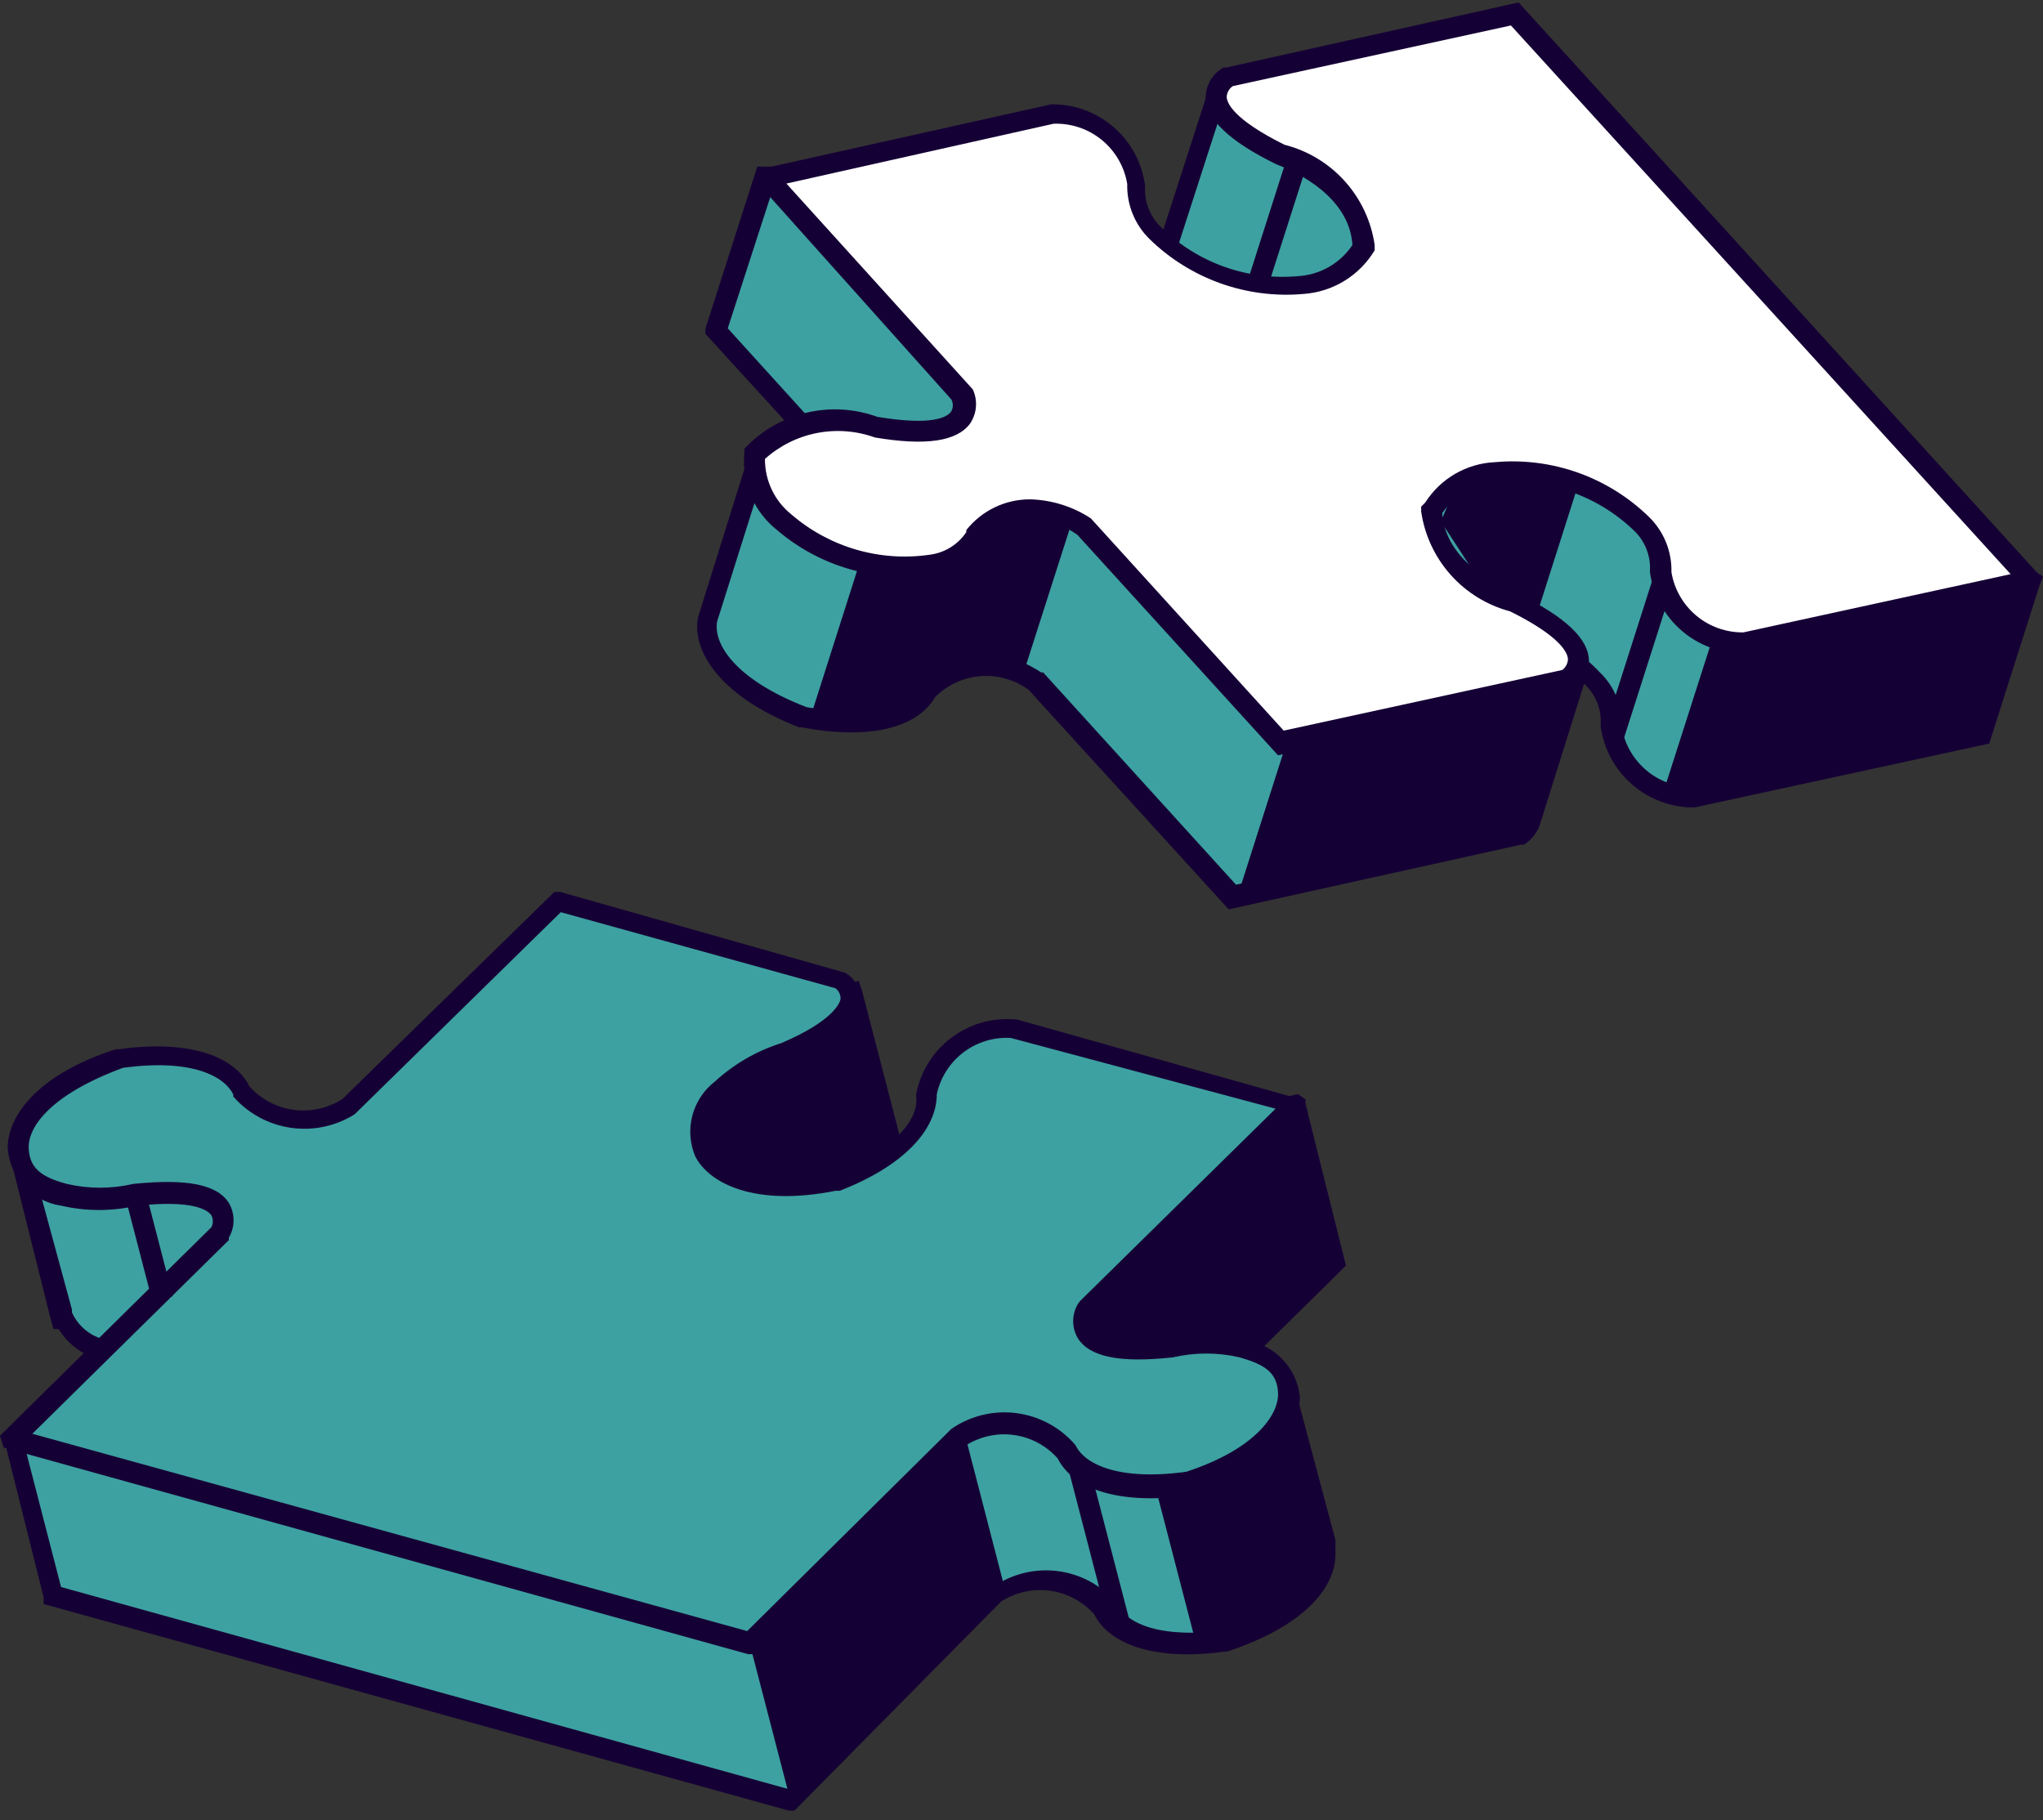
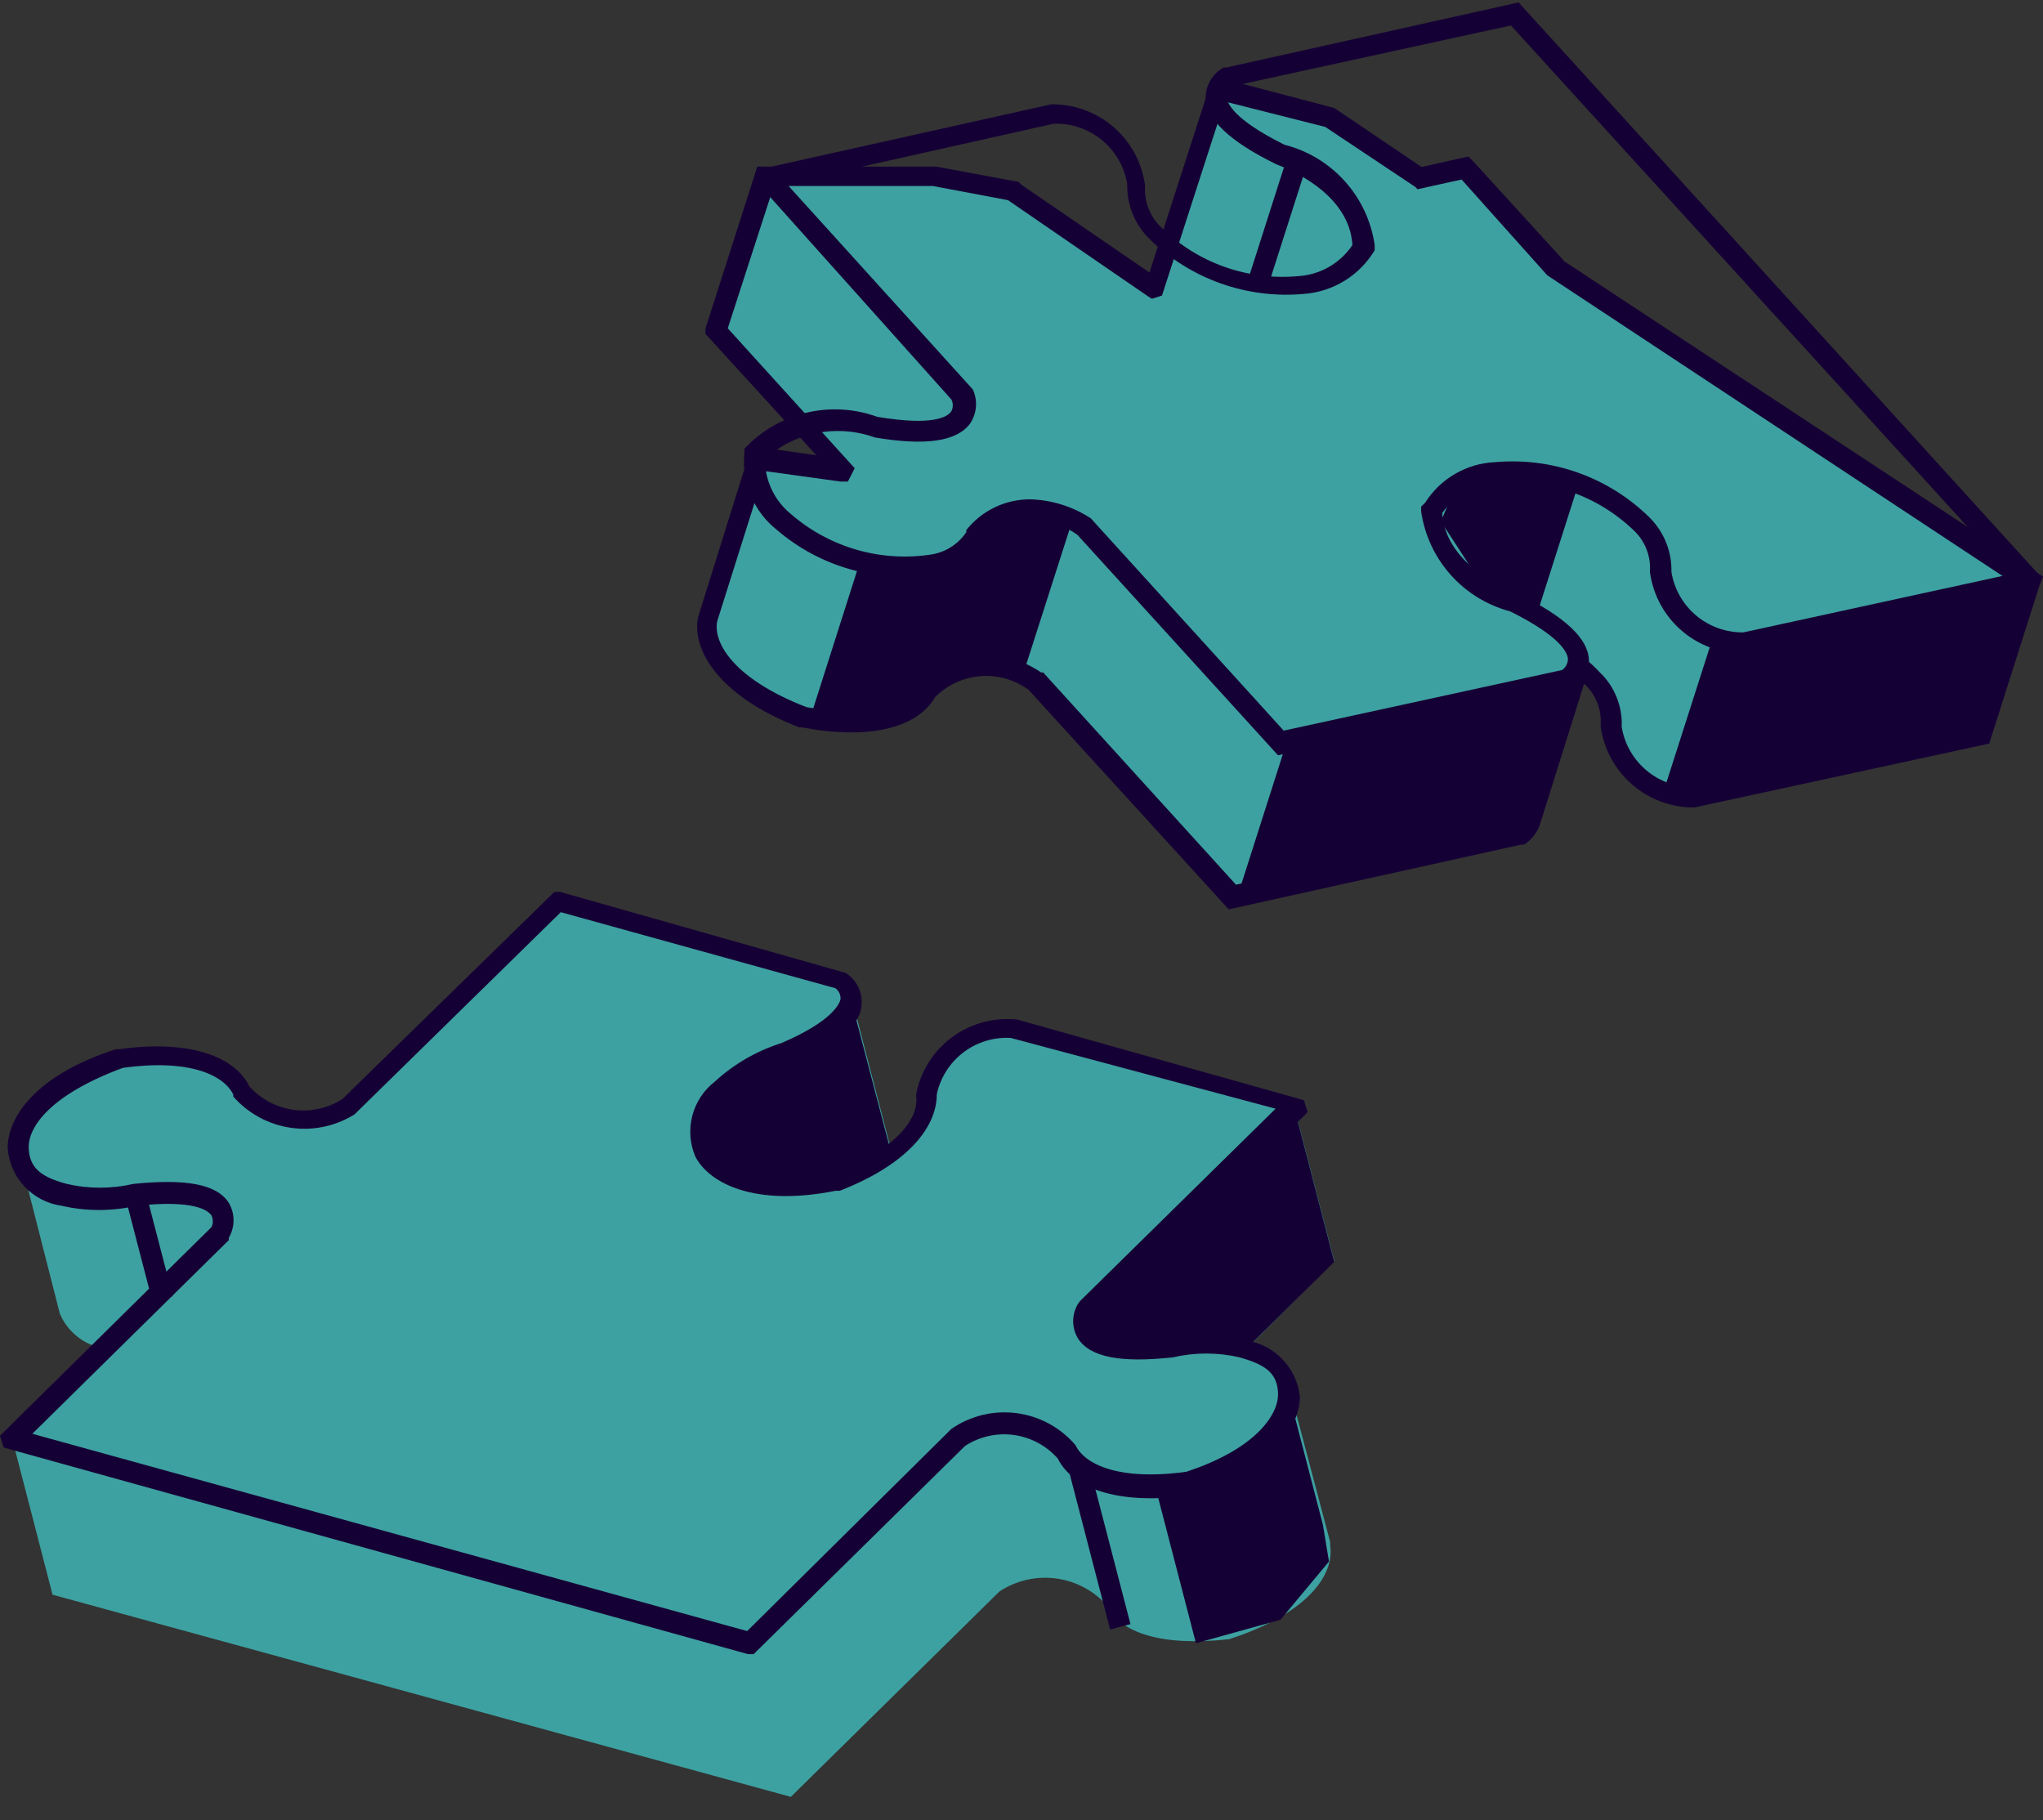
<svg xmlns="http://www.w3.org/2000/svg" width="165" height="147" viewBox="0 0 165 147" fill="none">
  <rect x="0" y="0" width="165" height="147" fill="#333333" stroke="none" />
  <path d="M104.656 89.275L94.859 91.431L87.512 95.578L86.925 96.1L85.129 95.61C83.513 95.498 81.91 95.975 80.619 96.954C79.328 97.933 78.436 99.346 78.108 100.933C78.096 101.651 77.93 102.358 77.62 103.006C77.31 103.654 76.864 104.228 76.312 104.688C74.962 105.956 73.343 106.905 71.577 107.464L61.781 103.186L67.332 97.472C71.871 95.382 72.328 93.716 71.936 92.737L68.671 80.165L52.344 84.018L50.875 86.108L48.491 85.455L33.699 100.019L24.36 94.337L11.657 90.026L1.567 93.292L4.833 106.092C5.141 106.817 5.625 107.453 6.24 107.943C6.856 108.433 7.584 108.762 8.359 108.9C8.831 109.033 9.311 109.131 9.796 109.194L0.98 116.182L4.245 128.787L63.871 145.114L80.72 128.525C82.077 127.63 83.713 127.259 85.324 127.481C86.934 127.703 88.408 128.504 89.472 129.734C90.451 131.823 93.782 132.999 99.268 132.379C105.439 130.387 107.79 127.285 107.431 124.836V124.542L104.166 112.198L97.962 111.643L107.758 101.847L104.492 89.243L104.656 89.275Z" fill="#3DA1A1" />
-   <path d="M64.165 146.224H63.708L3.527 129.538V129.015L0.261 115.954L0.718 115.595L8.196 109.848C6.756 109.499 5.512 108.595 4.735 107.333H4.31L4.016 106.223L0.751 93.162L1.078 92.541L11.788 89.276H12.049L24.915 93.651L33.503 99.007L48.164 84.573H48.622L50.483 85.096L51.756 83.3H52.05L69.357 79.218L69.618 80.002L72.883 92.574C73.569 94.468 71.904 96.394 67.887 98.255L63.283 102.958L71.74 106.68C73.259 106.126 74.656 105.283 75.855 104.198C76.335 103.8 76.721 103.301 76.987 102.737C77.252 102.173 77.389 101.557 77.39 100.933V100.737C77.782 98.994 78.784 97.447 80.214 96.376C81.645 95.305 83.41 94.778 85.194 94.892H85.52L86.696 95.186L86.925 94.99L94.696 90.615L104.819 88.361L105.439 88.786V89.145L108.705 102.207L108.346 102.566L99.758 111.023L104.59 111.48V112.133L107.856 124.379V124.738V125.554C107.856 128.068 105.537 131.269 99.072 133.391H98.811C93.619 134.109 89.668 132.967 88.361 130.354C87.434 129.321 86.169 128.652 84.792 128.466C83.416 128.281 82.019 128.591 80.851 129.342L64.165 146.224ZM4.931 128.166L63.708 144.493L80.198 128.166C81.727 127.099 83.599 126.642 85.447 126.884C87.295 127.125 88.987 128.049 90.19 129.473C90.876 131.007 93.455 132.379 99.007 131.66C104.95 129.636 106.745 126.86 106.452 125.13V124.77L103.415 112.982L97.504 112.427L97.113 111.415L97.504 110.99L107.007 101.651L104.035 90.255L95.055 92.247L87.904 96.329L87.121 97.047L84.9 96.46C83.515 96.358 82.139 96.762 81.029 97.597C79.918 98.431 79.147 99.639 78.859 100.998C78.837 101.826 78.643 102.639 78.289 103.387C77.935 104.135 77.428 104.801 76.802 105.341C75.347 106.682 73.621 107.695 71.74 108.313H71.479H71.185L60.867 103.807L60.671 102.925L60.997 102.598L66.777 96.721C70.336 95.088 71.283 93.749 71.022 93.031L67.953 81.177L52.573 84.769L50.94 87.055L48.458 86.37L33.633 101.096L33.046 100.77L23.968 95.121L11.625 90.908L2.547 93.749L5.812 105.766V105.994C6.079 106.583 6.486 107.097 6.999 107.49C7.512 107.883 8.114 108.143 8.751 108.248C9.179 108.369 9.616 108.456 10.057 108.509L12.115 108.77L1.927 116.542L4.931 128.166Z" fill="#150035" />
  <path d="M87.806 105.864L104.492 89.276L81.635 83.006C80.048 82.95 78.493 83.457 77.244 84.437C75.995 85.417 75.133 86.807 74.81 88.362C74.973 90.68 72.688 93.423 67.496 95.447C57.699 97.341 54.01 92.345 58.352 88.1C59.756 86.716 61.468 85.686 63.349 85.096C71.741 81.537 67.822 79.055 67.822 79.055L44.964 72.753L28.18 89.406C26.831 90.24 25.231 90.573 23.661 90.346C22.091 90.119 20.651 89.347 19.592 88.166C18.613 86.076 15.249 84.9 9.796 85.553C-1.72853e-06 88.623 -0.686 94.892 5.159 96.427C7.06 96.87 9.038 96.87 10.939 96.427C20.017 95.447 17.829 99.496 17.829 99.496L0.98 116.183L60.573 132.51L77.422 115.921C78.779 115.026 80.415 114.655 82.026 114.877C83.636 115.099 85.11 115.9 86.174 117.13C87.153 119.252 90.484 120.395 95.97 119.774C105.439 116.509 106.256 110.501 100.378 108.868C98.477 108.424 96.499 108.424 94.598 108.868C85.618 109.913 87.806 105.864 87.806 105.864Z" fill="#3DA1A1" />
  <path d="M60.867 133.587H60.41L0.294 116.901L0 115.954L0.359 115.594L17.078 99.104C17.15 98.957 17.188 98.795 17.188 98.631C17.188 98.467 17.15 98.305 17.078 98.157C16.784 97.733 15.674 96.884 11.037 97.374C9.039 97.834 6.962 97.834 4.963 97.374C3.814 97.211 2.755 96.659 1.964 95.809C1.173 94.959 0.699 93.862 0.62 92.704C0.62 90.255 2.808 86.859 9.339 84.737H9.6C14.857 83.986 18.841 85.096 20.147 87.741C21.075 88.774 22.34 89.443 23.716 89.629C25.093 89.814 26.49 89.504 27.658 88.753L44.769 72.034H45.258L68.279 78.565C68.7 78.823 69.044 79.189 69.273 79.626C69.503 80.063 69.611 80.554 69.585 81.047C69.585 82.81 67.496 84.475 63.675 86.108C61.91 86.638 60.291 87.565 58.94 88.818C57.504 90.222 57.046 91.692 57.667 92.867C58.287 94.043 61.52 95.871 67.463 94.729C72.492 92.769 74.222 90.255 73.994 88.557V88.361C74.341 86.56 75.338 84.95 76.795 83.836C78.252 82.722 80.067 82.183 81.896 82.32H82.092L105.309 88.851L105.603 89.798L105.276 90.157L88.525 106.484C88.445 106.635 88.403 106.803 88.403 106.974C88.403 107.145 88.445 107.313 88.525 107.464C88.819 107.855 89.929 108.737 94.533 108.247C96.542 107.787 98.63 107.787 100.639 108.247C101.762 108.42 102.796 108.959 103.581 109.78C104.366 110.6 104.859 111.657 104.982 112.786C104.982 115.235 102.762 118.631 96.264 120.754C90.712 121.537 86.761 120.427 85.422 117.782C84.504 116.746 83.244 116.073 81.872 115.887C80.499 115.702 79.106 116.015 77.945 116.77L60.867 133.587ZM2.612 115.79L60.344 131.725L76.835 115.399C78.371 114.337 80.246 113.882 82.098 114.124C83.95 114.365 85.647 115.285 86.859 116.705C87.578 118.239 90.321 119.611 95.806 118.86C101.292 117.064 103.252 114.321 103.219 112.558C103.186 110.794 102.043 110.174 100.117 109.619C98.344 109.208 96.501 109.208 94.729 109.619C90.516 110.076 88.035 109.619 87.055 108.084C86.805 107.664 86.673 107.185 86.673 106.696C86.673 106.208 86.805 105.728 87.055 105.308L87.219 105.08L103.023 89.537L81.635 83.822C80.261 83.744 78.905 84.158 77.81 84.99C76.715 85.822 75.952 87.017 75.659 88.361C75.659 91.3 72.883 94.206 67.822 96.165H67.496C60.965 97.472 57.307 95.578 56.165 93.422C55.717 92.379 55.627 91.217 55.911 90.118C56.195 89.019 56.835 88.045 57.732 87.349C59.269 85.936 61.097 84.877 63.087 84.247C67.3 82.451 67.855 80.981 67.887 80.655C67.891 80.489 67.855 80.326 67.781 80.177C67.707 80.029 67.598 79.902 67.463 79.806L45.291 73.667L28.637 89.994C27.1 90.956 25.27 91.34 23.475 91.077C21.68 90.814 20.038 89.92 18.841 88.557V88.394C18.09 86.859 15.38 85.488 9.927 86.239C4.18 88.361 2.286 90.941 2.318 92.671C2.351 94.402 3.461 95.088 5.388 95.61C7.16 96.022 9.003 96.022 10.776 95.61C14.988 95.186 17.503 95.61 18.482 97.145C18.732 97.571 18.863 98.055 18.863 98.549C18.863 99.043 18.732 99.527 18.482 99.953V100.149L2.612 115.79Z" fill="#150035" />
-   <path d="M60.54 132.705L63.806 145.277L78.108 131.17L81.177 128.395L77.912 115.791L60.54 132.64V132.705Z" fill="#150035" />
  <path d="M93.325 120.133L96.59 132.705L103.415 130.811L107.333 126.109L106.843 123.137L104.492 114.092L101.423 117.75L97.439 119.774L93.357 120.264L93.325 120.133Z" fill="#150035" />
  <path d="M89.668 108.868H96.035L100.378 109.194L107.758 101.912L104.492 89.308L90.908 102.696L87.937 105.602L87.48 107.235L88.329 108.378L89.668 108.868Z" fill="#150035" />
  <path d="M69.063 81.994L71.936 92.966L71.904 92.998L69.226 94.533L62.565 95.774L58.091 94.468V94.435L56.524 91.529L57.797 88.557L57.83 88.525L61.879 85.684L66.679 83.594L68.671 80.753L69.063 81.994Z" fill="#150035" />
  <path d="M87.973 118.364L86.329 118.792L89.656 131.591L91.3 131.164L87.973 118.364Z" fill="#150035" />
  <path d="M11.785 96.332L10.142 96.759L12.309 105.103L13.953 104.676L11.785 96.332Z" fill="#150035" />
  <path d="M125.815 21.78L118.37 13.584L114.713 14.367L107.464 9.469L98.419 7.184L93.162 23.053L81.635 15.347L75.398 14.171L62.042 14.302L58.091 26.711L68.279 37.911L61.487 36.964L57.21 49.83C56.72 52.279 58.908 55.511 64.949 57.83C70.337 58.842 73.733 57.83 74.745 55.707C75.882 54.549 77.397 53.837 79.014 53.699C80.631 53.561 82.244 54.007 83.561 54.956L99.464 72.459L122.55 67.43C123.016 67.141 123.355 66.686 123.497 66.156L127.448 53.813C127.808 54.104 128.147 54.42 128.46 54.76C128.987 55.249 129.4 55.848 129.67 56.514C129.941 57.179 130.063 57.896 130.028 58.613C130.278 60.214 131.095 61.671 132.33 62.72C133.564 63.769 135.135 64.34 136.754 64.328L160.004 59.332L163.988 46.891L125.815 21.78Z" fill="#3DA1A1" />
  <path d="M99.235 73.439L98.876 73.047L83.072 55.708C81.951 54.889 80.575 54.498 79.191 54.606C77.808 54.714 76.509 55.313 75.528 56.295C74.059 58.842 70.075 59.757 64.785 58.744H64.557C57.732 56.099 55.838 52.214 56.393 49.797L60.671 36.115H61.389L65.928 36.768L56.981 26.972V26.515L61.161 13.454H62.042H75.594L82.288 14.694L82.451 14.89L92.835 22.009L97.896 6.335H98.68L107.758 8.719L114.811 13.486L118.599 12.637L118.925 12.964L126.371 21.127L165 46.565L164.739 47.218L160.657 60.051L136.852 65.21C135.012 65.228 133.228 64.574 131.834 63.373C130.439 62.171 129.531 60.502 129.277 58.679V58.483C129.312 57.873 129.21 57.264 128.978 56.698C128.747 56.133 128.391 55.627 127.938 55.218L124.411 66.451C124.203 67.186 123.725 67.816 123.072 68.214H122.844L99.235 73.439ZM79.284 52.769C80.996 52.819 82.66 53.351 84.084 54.303H84.247L99.823 71.447L122.321 66.549C122.538 66.384 122.698 66.156 122.779 65.896L127.122 52.442L128.101 53.259C128.483 53.571 128.843 53.909 129.179 54.271C129.78 54.838 130.252 55.529 130.561 56.295C130.871 57.062 131.012 57.886 130.975 58.712C131.201 60.084 131.912 61.33 132.979 62.222C134.045 63.115 135.396 63.596 136.787 63.577L159.318 58.679L162.943 47.316L124.966 22.237L118.044 14.498L114.485 15.282L114.289 15.086L107.039 10.253L98.909 8.196L93.847 23.87L93.031 24.131L92.672 23.903L81.406 16.164L75.332 15.021H62.5L58.777 26.515L69.03 37.813L68.475 38.891H67.887L61.748 38.042L57.928 50.157C57.569 51.887 59.234 54.826 65.144 57.112C70.5 58.059 73.177 56.883 73.961 55.414V55.251C74.593 54.45 75.403 53.809 76.328 53.378C77.252 52.947 78.264 52.738 79.284 52.769Z" fill="#150035" />
-   <path d="M122.321 1.143L99.203 6.171C99.203 6.171 95.186 8.424 103.382 12.441C105.108 12.911 106.662 13.869 107.855 15.202C109.049 16.535 109.831 18.184 110.109 19.951C107.366 25.11 97.439 23.217 93.357 18.841C92.821 18.352 92.402 17.749 92.131 17.077C91.859 16.404 91.743 15.679 91.79 14.955C91.535 13.329 90.694 11.853 89.424 10.806C88.154 9.759 86.545 9.214 84.9 9.273L62.042 14.302L77.945 31.772C77.945 31.772 79.904 35.919 70.924 34.482C69.252 33.86 67.435 33.739 65.695 34.133C63.956 34.527 62.368 35.42 61.128 36.703C60.41 42.482 69.52 46.825 75.463 45.519C76.18 45.425 76.868 45.175 77.477 44.785C78.087 44.396 78.603 43.877 78.99 43.266C80.123 42.175 81.602 41.515 83.171 41.402C84.74 41.288 86.3 41.728 87.578 42.646L103.513 60.148L126.632 55.119C126.632 55.119 130.648 52.866 122.485 48.85C120.755 48.388 119.197 47.431 118.002 46.097C116.807 44.763 116.028 43.11 115.758 41.34C118.501 36.18 128.428 38.074 132.542 42.45C133.061 42.944 133.47 43.544 133.74 44.208C134.01 44.872 134.136 45.586 134.109 46.303C134.353 47.906 135.168 49.368 136.405 50.418C137.641 51.468 139.214 52.036 140.836 52.017L163.922 46.891L122.321 1.143Z" fill="white" />
  <path d="M103.219 60.997L102.86 60.605L87.023 43.201C85.902 42.382 84.526 41.992 83.142 42.099C81.759 42.207 80.46 42.806 79.48 43.789C79.031 44.485 78.436 45.076 77.737 45.522C77.038 45.967 76.251 46.256 75.43 46.368C73.187 46.731 70.891 46.601 68.703 45.986C66.515 45.371 64.487 44.287 62.761 42.809C61.839 42.083 61.115 41.138 60.653 40.06C60.191 38.982 60.006 37.805 60.116 36.638V36.442V36.246C61.454 34.807 63.188 33.795 65.098 33.336C67.009 32.877 69.013 32.992 70.859 33.666C75.398 34.417 76.541 33.666 76.835 33.209C76.912 33.063 76.952 32.9 76.952 32.735C76.952 32.57 76.912 32.408 76.835 32.262L60.965 14.531L61.226 13.584H61.748L84.9 8.425C86.743 8.4 88.53 9.051 89.926 10.254C91.322 11.457 92.229 13.129 92.476 14.955V15.151C92.451 15.763 92.561 16.372 92.799 16.936C93.035 17.501 93.394 18.006 93.847 18.417C95.289 19.815 97.016 20.886 98.909 21.556C100.803 22.227 102.818 22.481 104.819 22.302C105.698 22.254 106.554 22.001 107.319 21.565C108.084 21.128 108.738 20.52 109.227 19.788C109.031 16.523 105.962 14.368 103.056 13.257C99.268 11.396 97.439 9.633 97.374 7.869C97.38 7.376 97.516 6.893 97.768 6.469C98.02 6.044 98.38 5.694 98.811 5.453H99.039L122.648 0.196L122.974 0.555L164.902 46.662L164.575 47.609H164.118L140.836 52.769C138.996 52.786 137.211 52.133 135.817 50.931C134.423 49.729 133.514 48.061 133.26 46.238V46.042C133.285 45.43 133.175 44.821 132.938 44.257C132.701 43.693 132.343 43.187 131.889 42.776C130.426 41.387 128.678 40.331 126.767 39.683C124.855 39.035 122.826 38.809 120.819 39.021C119.96 39.069 119.122 39.311 118.37 39.729C117.617 40.148 116.97 40.732 116.476 41.438C116.705 44.703 119.742 46.858 122.648 47.968C126.436 49.83 128.297 51.593 128.33 53.356C128.318 53.845 128.183 54.322 127.937 54.744C127.692 55.167 127.344 55.52 126.926 55.773H126.664L103.219 60.997ZM83.235 40.327C84.967 40.381 86.651 40.912 88.1 41.862L103.676 59.005L126.175 54.107C126.308 54.008 126.418 53.88 126.497 53.733C126.576 53.587 126.622 53.425 126.632 53.258C126.632 52.769 126.109 51.43 121.962 49.373C120.106 48.88 118.436 47.853 117.158 46.419C115.881 44.985 115.053 43.208 114.778 41.307V40.915L115.105 40.589C115.714 39.63 116.546 38.832 117.529 38.263C118.513 37.695 119.619 37.372 120.754 37.323C123.025 37.12 125.314 37.412 127.462 38.178C129.61 38.945 131.566 40.169 133.195 41.764C133.783 42.342 134.246 43.034 134.555 43.798C134.864 44.562 135.012 45.381 134.991 46.205C135.218 47.577 135.929 48.823 136.995 49.716C138.062 50.608 139.413 51.089 140.803 51.071L162.388 46.368L122.027 2.057L99.562 6.955C99.422 7.051 99.306 7.178 99.221 7.324C99.136 7.471 99.085 7.635 99.072 7.804C99.072 8.294 99.594 9.633 103.741 11.69C105.62 12.168 107.315 13.192 108.611 14.634C109.908 16.076 110.747 17.869 111.023 19.788V20.017V20.213C110.42 21.22 109.583 22.067 108.582 22.681C107.582 23.295 106.447 23.658 105.276 23.739C103.005 23.94 100.717 23.648 98.569 22.881C96.422 22.114 94.466 20.892 92.835 19.298C92.247 18.721 91.784 18.029 91.475 17.265C91.166 16.501 91.018 15.681 91.039 14.857C90.809 13.462 90.079 12.199 88.986 11.303C87.892 10.408 86.509 9.941 85.096 9.992L63.512 14.825L78.565 31.446C78.772 31.888 78.859 32.377 78.819 32.864C78.779 33.35 78.613 33.818 78.337 34.221C77.259 35.658 74.745 36.017 70.663 35.331C69.164 34.79 67.547 34.666 65.983 34.97C64.419 35.275 62.967 35.998 61.781 37.062C61.774 37.919 61.962 38.767 62.329 39.542C62.697 40.317 63.235 40.998 63.904 41.536C65.422 42.848 67.206 43.819 69.132 44.383C71.059 44.946 73.085 45.089 75.071 44.801C75.669 44.728 76.244 44.527 76.757 44.212C77.27 43.896 77.708 43.473 78.043 42.972V42.809C78.661 42.026 79.451 41.396 80.351 40.966C81.251 40.535 82.237 40.317 83.235 40.327Z" fill="#150035" />
  <path d="M69.455 45.356L65.504 57.764V57.797L69.161 58.319L73.569 57.373L75.626 55.381L78.141 53.944H81.243L82.647 54.401L86.631 41.96L84.998 41.438L81.994 41.535L80.165 42.352L77.651 44.866L74.19 46.14H74.157L69.487 45.323L69.455 45.356Z" fill="#150035" />
  <path d="M103.839 60.181L99.888 72.557L123.497 67.071L127.84 55.12H125.326L103.839 60.148V60.181Z" fill="#150035" />
  <path d="M127.481 39.086L124.15 49.536H124.117L119.676 47.185L116.378 42.123V42.091L117.913 38.499L117.946 38.466L123.366 37.78H123.399L127.448 39.086H127.481Z" fill="#150035" />
  <path d="M138.354 51.43L134.371 63.871L137.179 64.459L160.265 59.43L164.249 47.022L142.893 51.92L138.354 51.43Z" fill="#150035" />
-   <path d="M133.469 46.789L129.495 59.231L131.113 59.748L135.086 47.305L133.469 46.789Z" fill="#150035" />
  <path d="M103.991 12.592L100.73 22.794L102.347 23.311L105.609 13.109L103.991 12.592Z" fill="#150035" />
</svg>